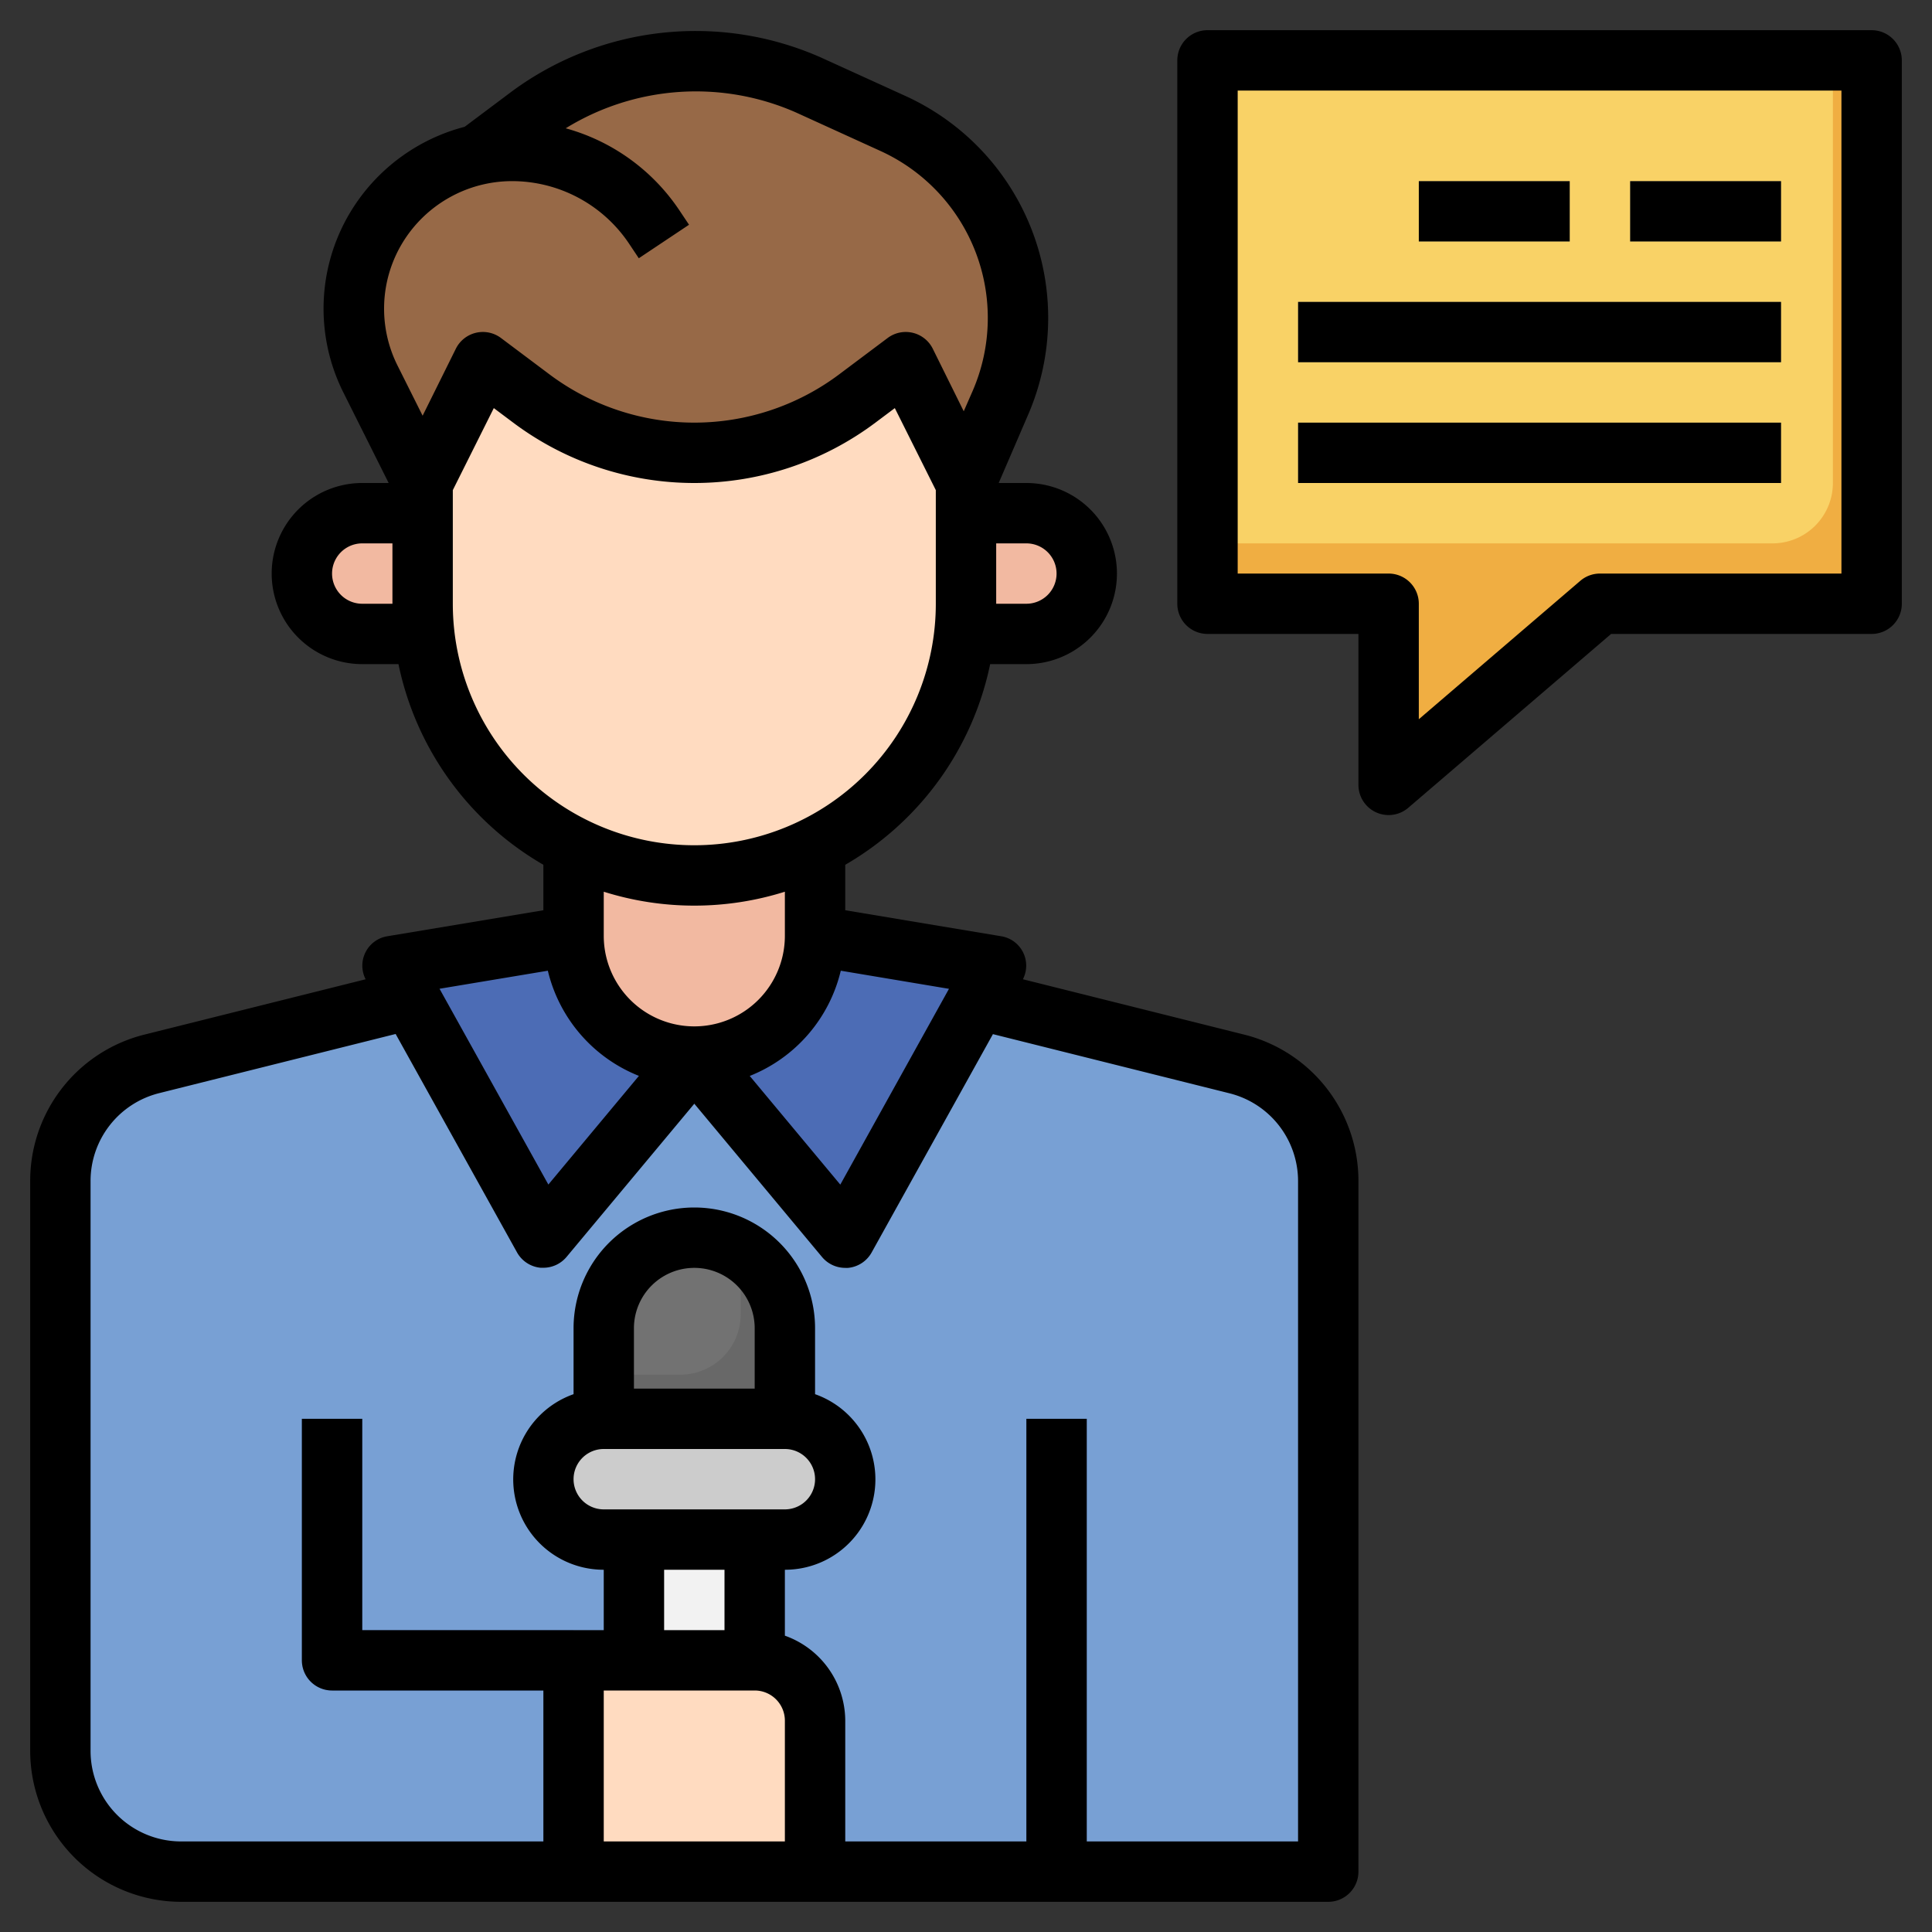
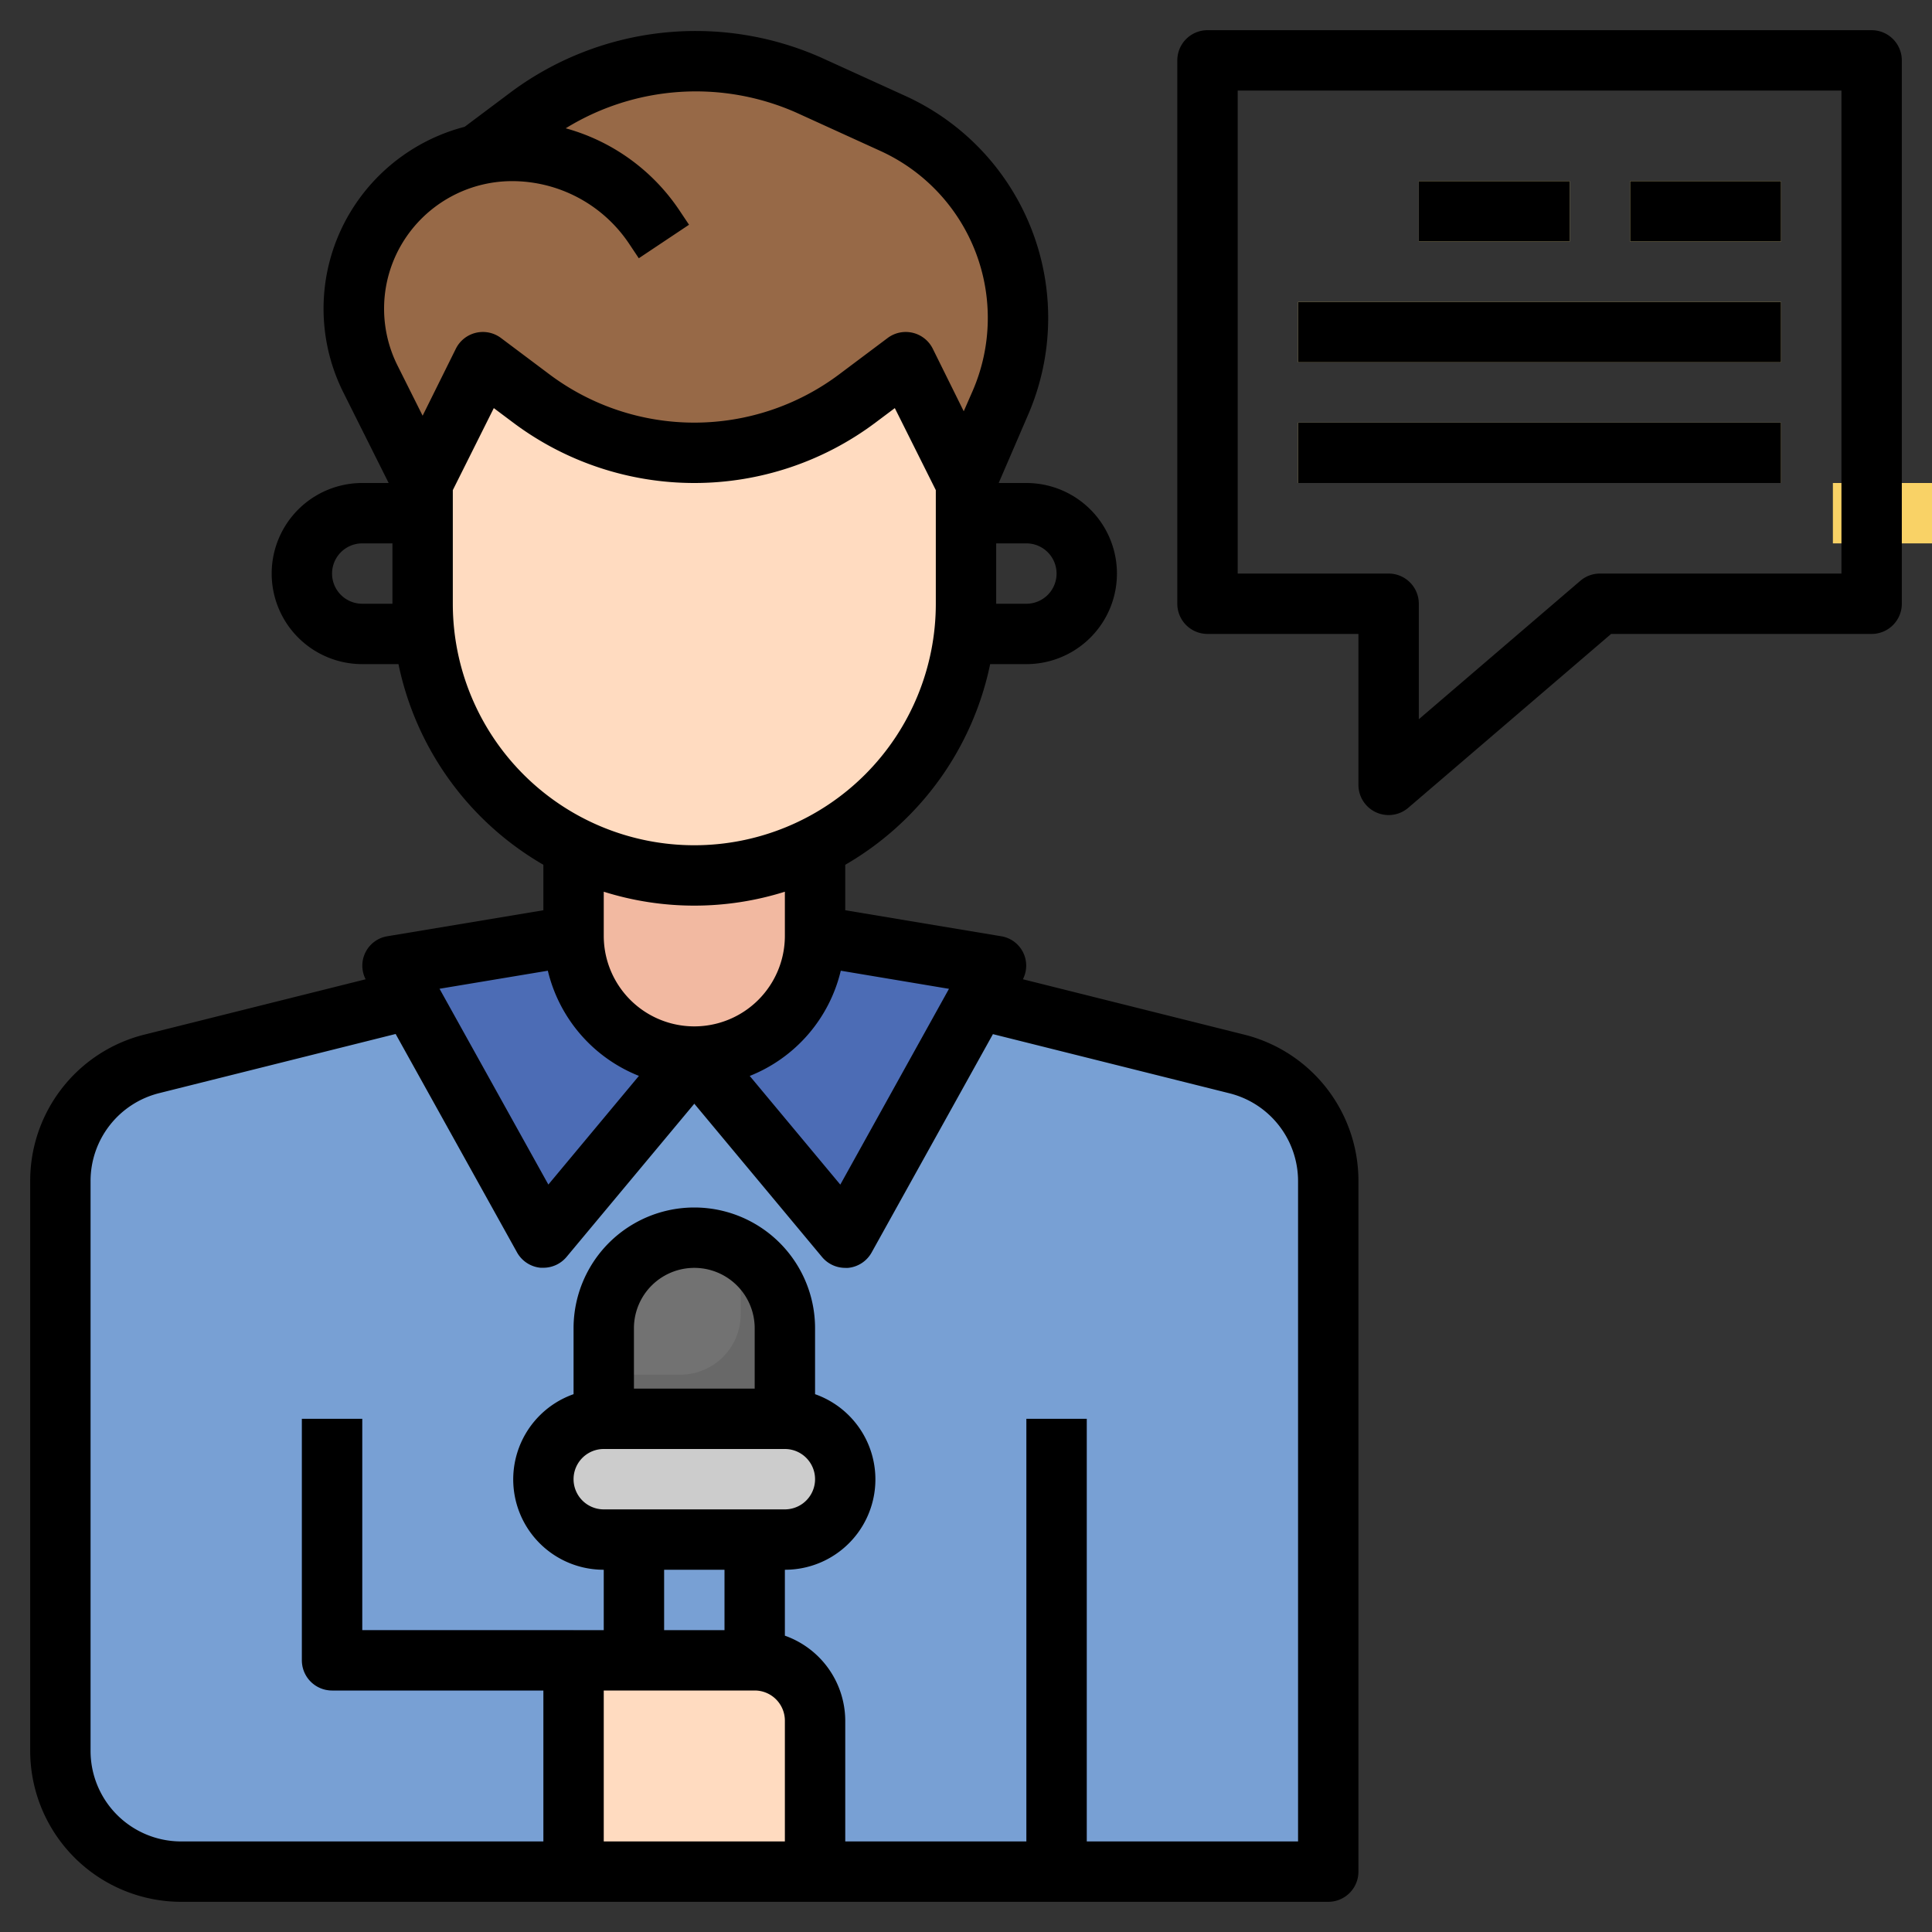
<svg xmlns="http://www.w3.org/2000/svg" id="Layer_3" height="512" viewBox="0 0 64 64" width="512" data-name="Layer 3">
  <rect x="0" y="0" width="64" height="64" fill="#333333" stroke="none" />
-   <path d="m62 20v-18h-22v18h6v6l7-6z" fill="#f0ae42" />
-   <path d="m60.717 16v-14h-20.717v16h18.717a2 2 0 0 0 2-2z" fill="#f9d266" />
+   <path d="m60.717 16v-14v16h18.717a2 2 0 0 0 2-2z" fill="#f9d266" />
  <path d="m32.39 33.1 8.581 2.146a4 4 0 0 1 3.029 3.877v22.877h-38a4 4 0 0 1 -4-4v-18.877a4 4 0 0 1 3.029-3.881l8.579-2.142 4.392 7.9 5-6 5 6z" fill="#78a0d4" />
-   <path d="m21 51h4v4h-4z" fill="#f2f2f2" />
  <path d="m27 28.064v2.936a4 4 0 0 1 -4 4 4 4 0 0 1 -4-4v-2.936a8.96 8.96 0 0 0 4 .936 8.96 8.96 0 0 0 4-.936z" fill="#f2b9a1" />
  <path d="m15.812 5.126 1.758-1.309a9.091 9.091 0 0 1 5.452-1.817 9.089 9.089 0 0 1 3.765.817l2.791 1.271a7.08 7.08 0 0 1 3.136 2.8 7.08 7.08 0 0 1 .43 6.445l-1.151 2.667h.007l-2-4-1.6 1.2a9 9 0 0 1 -5.4 1.8 9 9 0 0 1 -5.4-1.8l-1.6-1.2-2 4h-.007l-1.716-3.433a5.226 5.226 0 0 1 .193-5.028 5.229 5.229 0 0 1 3.342-2.413z" fill="#976947" />
  <path d="m14 16v4a9 9 0 0 0 9 9 9 9 0 0 0 9-9v-4l-2-4-1.6 1.2a9 9 0 0 1 -5.4 1.8 9 9 0 0 1 -5.4-1.8l-1.6-1.2z" fill="#ffdbc0" />
-   <path d="m14 17h-2a2 2 0 0 0 -2 2 2 2 0 0 0 2 2h2" fill="#f2b9a1" />
-   <path d="m32 17h2a2 2 0 0 1 2 2 2 2 0 0 1 -2 2h-2" fill="#f2b9a1" />
  <path d="m27 31 6 1-5 9-5-6a4 4 0 0 0 4-4z" fill="#4c6cb5" />
  <path d="m19 31-6 1 5 9 5-6a4 4 0 0 1 -4-4z" fill="#4c6cb5" />
  <rect fill="#ccc" height="4" rx="2" width="10" x="18" y="47" />
  <path d="m20 47v-3a3 3 0 0 1 3-3 3 3 0 0 1 3 3v3" fill="#686868" />
  <path d="m19 62v-7h6a2 2 0 0 1 2 2v5" fill="#ffdbc0" />
  <path d="m19 56h-8a1 1 0 0 1 -1-1v-8h2v7h7z" fill="#5e87ca" />
  <path d="m34 47h2v15h-2z" fill="#5e87ca" />
  <g fill="#fce797">
    <path d="m47 6h5v2h-5z" />
    <path d="m43 10h16v2h-16z" />
    <path d="m43 14h16v2h-16z" />
    <path d="m54 6h5v2h-5z" />
  </g>
  <path d="m24.537 43.537v-2.1a2.943 2.943 0 0 0 -2.128-.376 3.134 3.134 0 0 0 -2.409 3.113v1.363h2.537a2 2 0 0 0 2-2z" fill="#727272" />
  <path d="m41.213 34.272-7.328-1.833a.986.986 0 0 0 -.722-1.425l-5.163-.861v-1.506a10.024 10.024 0 0 0 4.8-6.647h1.2a3 3 0 0 0 0-6h-.917l.979-2.271a8.078 8.078 0 0 0 -4.07-10.551l-2.792-1.271a10.256 10.256 0 0 0 -10.23 1.111l-1.577 1.182a6.265 6.265 0 0 0 -3.783 2.821 6.2 6.2 0 0 0 -.23 5.991l1.495 2.988h-.875a3 3 0 0 0 0 6h1.2a10.024 10.024 0 0 0 4.8 6.647v1.506l-5.166.861a.987.987 0 0 0 -.722 1.426l-7.325 1.832a4.993 4.993 0 0 0 -3.787 4.851v18.877a5.006 5.006 0 0 0 5 5h38a1 1 0 0 0 1-1v-22.877a4.993 4.993 0 0 0 -3.787-4.851zm-13.361-2.116 3.584.6-3.6 6.486-3-3.6a5 5 0 0 0 3.016-3.486zm7.148-13.156a1 1 0 0 1 -1 1h-1v-2h1a1 1 0 0 1 1 1zm-21.673-10.946a4.251 4.251 0 0 1 3.627-2.054 4.668 4.668 0 0 1 3.893 2.084l.314.471 1.664-1.11-.314-.47a6.659 6.659 0 0 0 -3.771-2.725 8.219 8.219 0 0 1 7.633-.522l2.791 1.272a6.078 6.078 0 0 1 3.061 7.939l-.3.685-1.025-2.071a1 1 0 0 0 -1.5-.353l-1.6 1.2a8 8 0 0 1 -9.6 0l-1.6-1.2a1 1 0 0 0 -1.5.353l-1.1 2.218-.826-1.651a4.207 4.207 0 0 1 .153-4.066zm-1.327 11.946a1 1 0 0 1 0-2h1v2zm3 0v-3.764l1.358-2.717.642.481a10 10 0 0 0 12 0l.642-.481 1.358 2.717v3.764a8 8 0 0 1 -16 0zm8 10a9.986 9.986 0 0 0 3-.461v1.461a3 3 0 0 1 -6 0v-1.461a9.986 9.986 0 0 0 3 .461zm-4.852 2.156a5 5 0 0 0 3.017 3.484l-3 3.6-3.605-6.486zm6.852 13.844h-4v-2a2 2 0 0 1 4 0zm-5 2h6a1 1 0 0 1 0 2h-6a1 1 0 0 1 0-2zm4 4v2h-2v-2zm1 4a1 1 0 0 1 1 1v4h-6v-5zm18 5h-7v-14h-2v14h-6v-4a3 3 0 0 0 -2-2.816v-2.184a2.993 2.993 0 0 0 1-5.816v-2.184a4 4 0 0 0 -8 0v2.184a2.993 2.993 0 0 0 1 5.816v2h-8v-7h-2v8a1 1 0 0 0 1 1h7v5h-12a3 3 0 0 1 -3-3v-18.877a3 3 0 0 1 2.272-2.911l7.834-1.96 4.02 7.233a1 1 0 0 0 .78.511h.094a1 1 0 0 0 .768-.359l4.232-5.075 4.232 5.079a1 1 0 0 0 .768.359.75.75 0 0 0 .094 0 1 1 0 0 0 .78-.51l4.018-7.233 7.836 1.96a3 3 0 0 1 2.272 2.906z" />
  <path d="m62 1h-22a1 1 0 0 0 -1 1v18a1 1 0 0 0 1 1h5v5a1 1 0 0 0 1.651.759l6.719-5.759h8.63a1 1 0 0 0 1-1v-18a1 1 0 0 0 -1-1zm-1 18h-8a1 1 0 0 0 -.651.241l-5.349 4.585v-3.826a1 1 0 0 0 -1-1h-5v-16h20z" />
  <path d="m47 6h5v2h-5z" />
  <path d="m43 10h16v2h-16z" />
  <path d="m43 14h16v2h-16z" />
  <path d="m54 6h5v2h-5z" />
</svg>